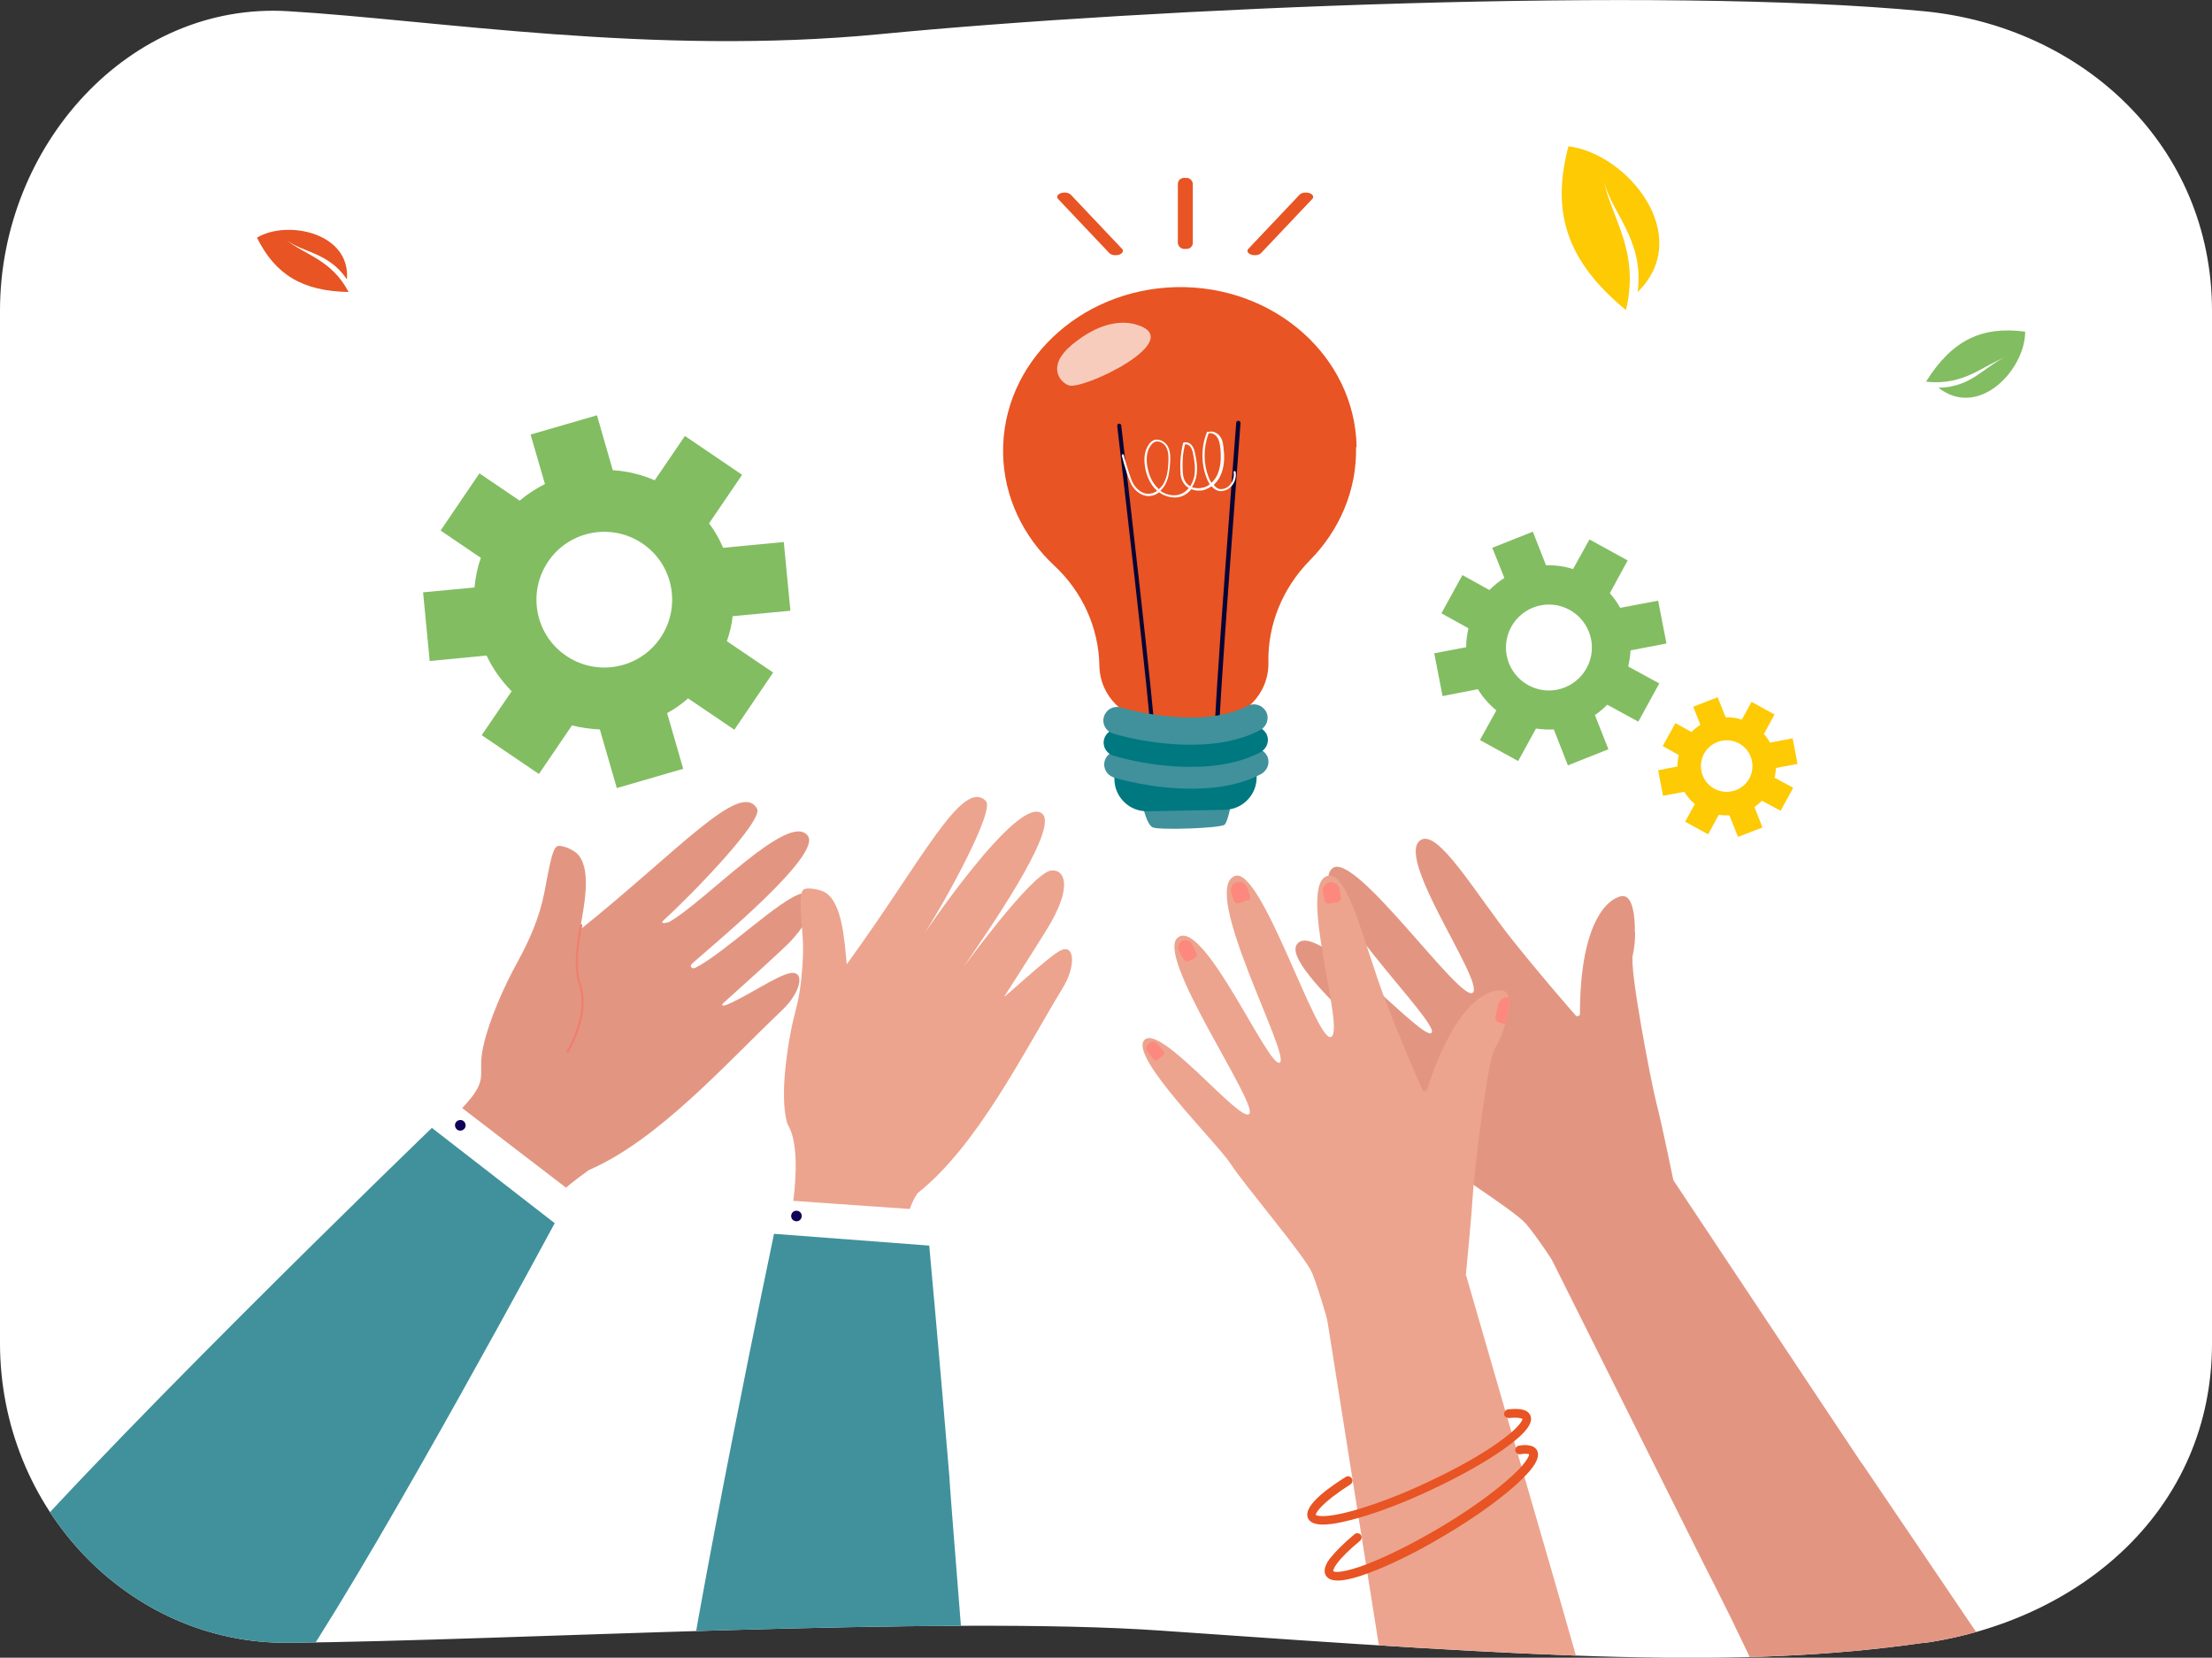
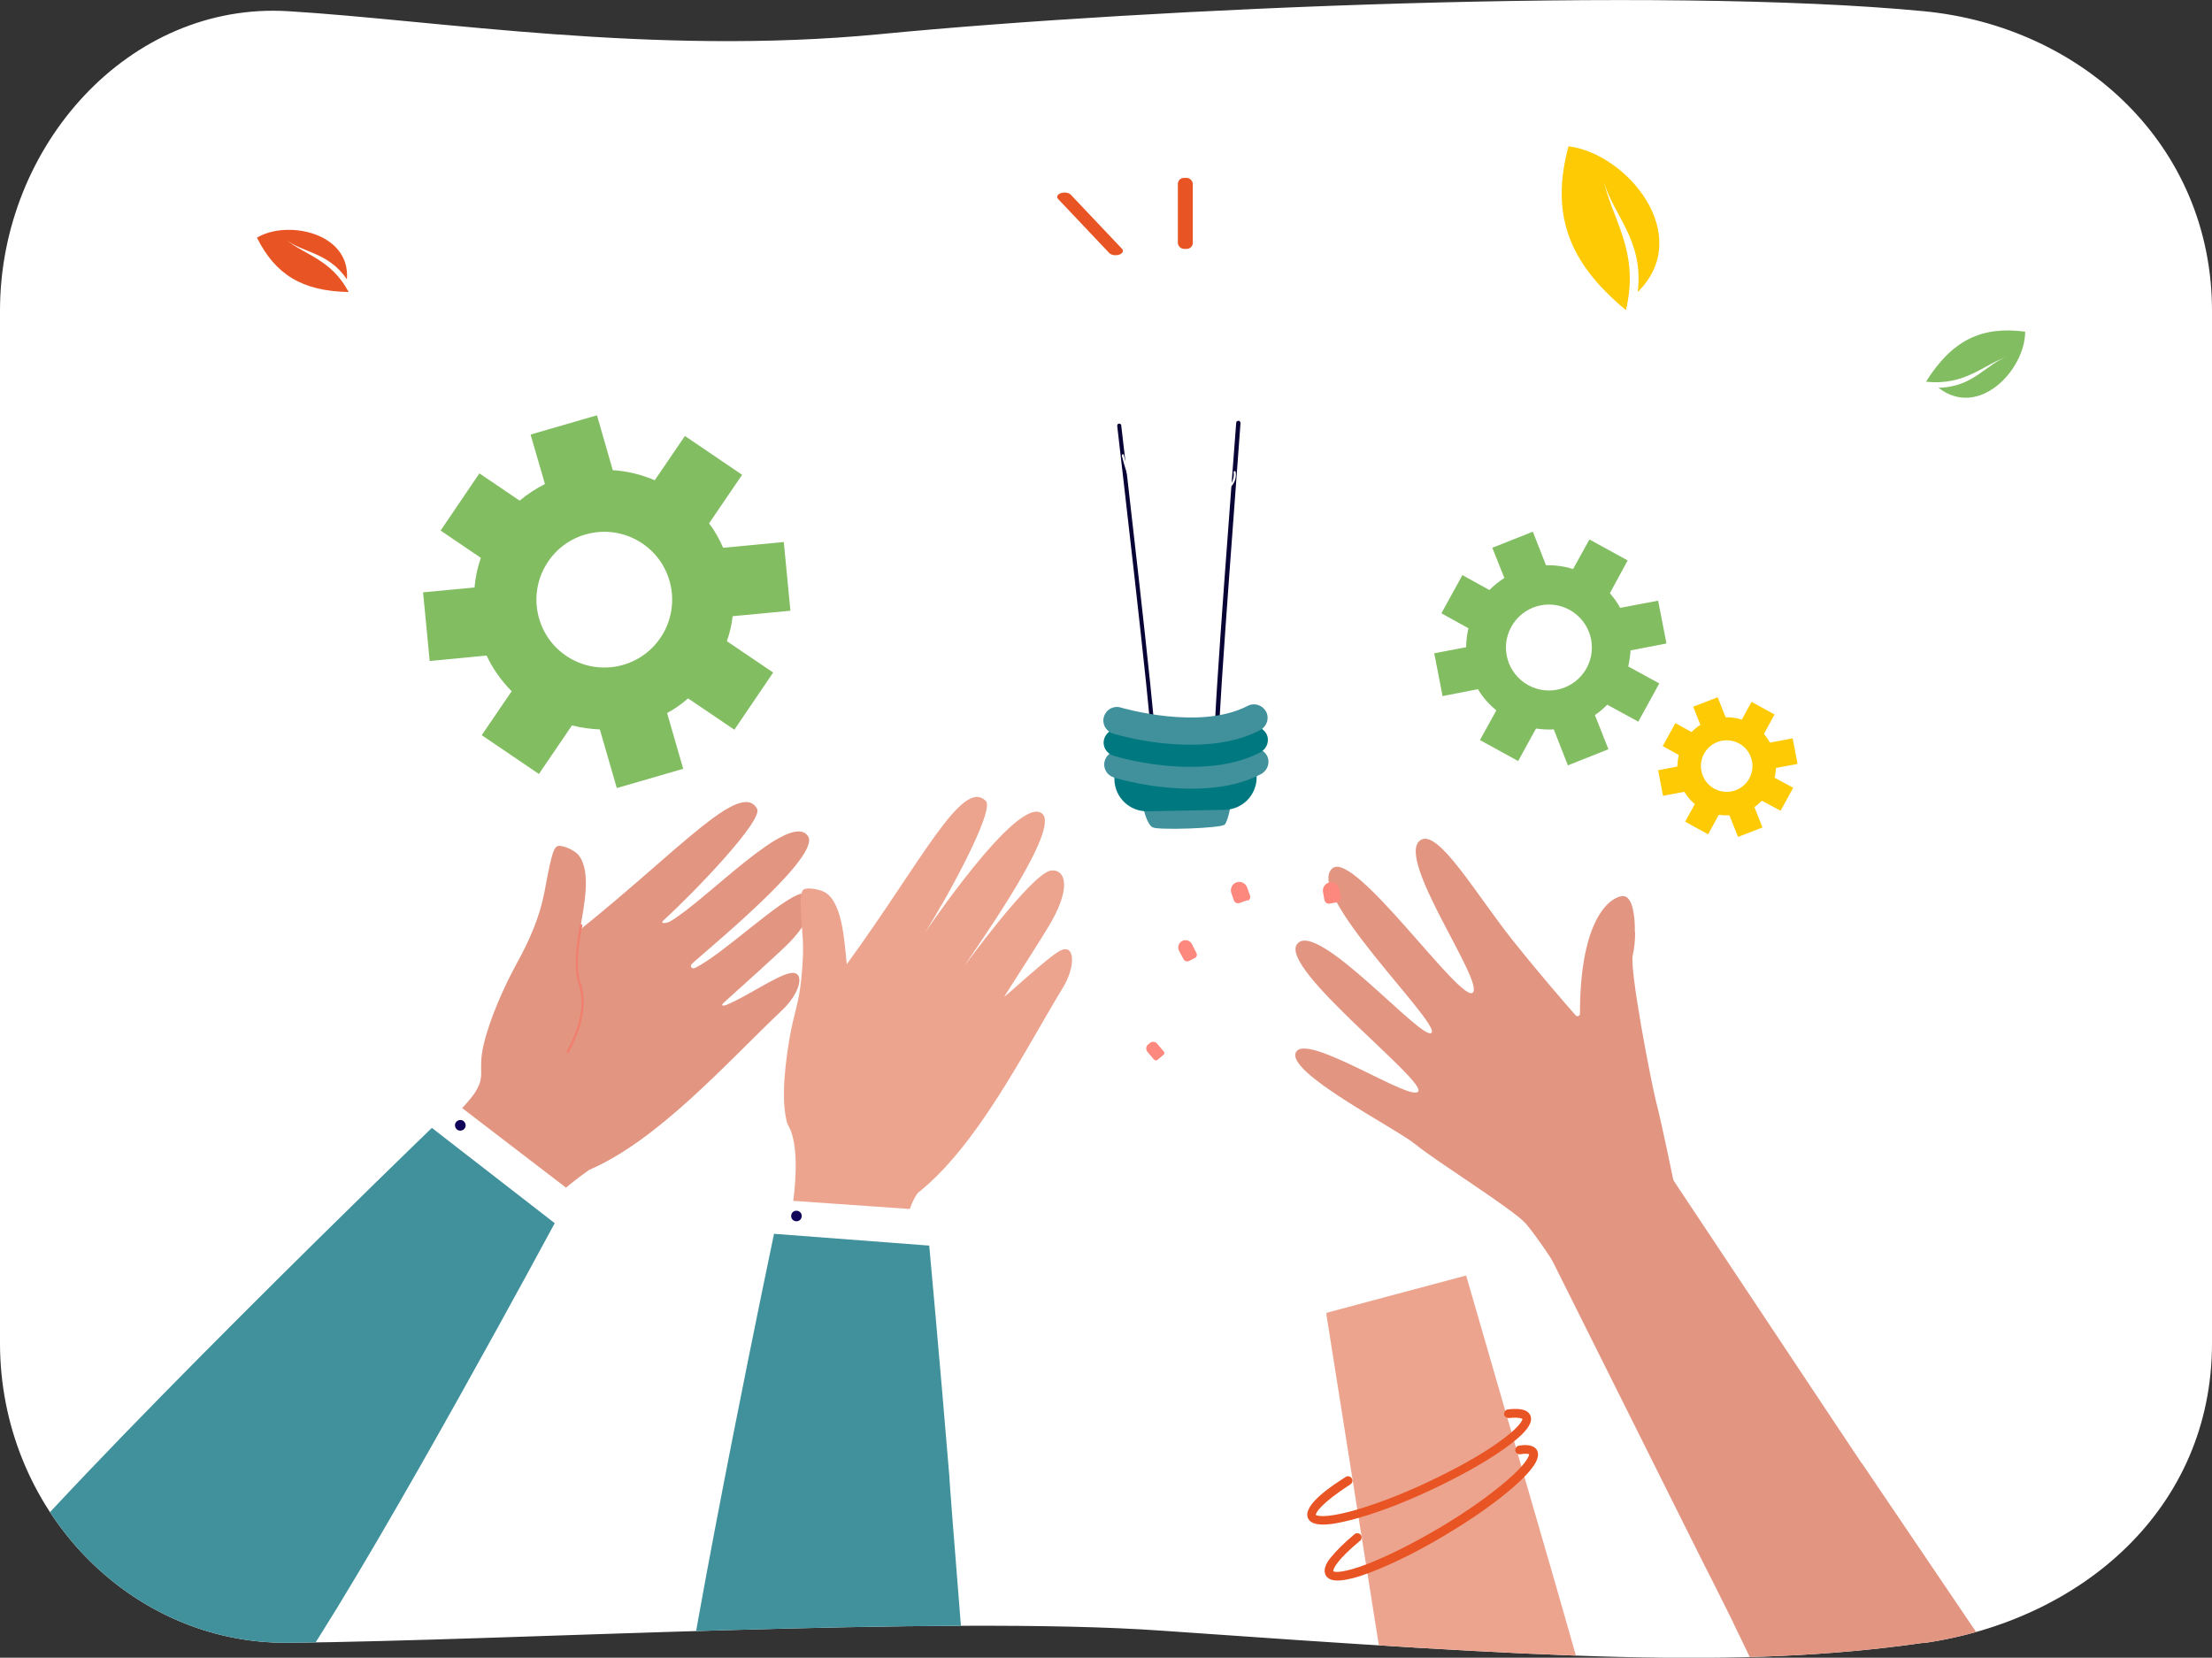
<svg xmlns="http://www.w3.org/2000/svg" id="Calque_1" version="1.1" viewBox="0 0 769.6 576.8">
  <rect x="0" y="0" width="769.6" height="576.8" fill="#333333" stroke="none" />
  <defs>
    <style>
      .st0 {
        fill: none;
      }

      .st1 {
        fill: #007880;
      }

      .st2 {
        fill: #f07f6e;
      }

      .st3 {
        fill: #fd887d;
      }

      .st4 {
        fill: #eca48e;
      }

      .st5 {
        fill: #40919c;
      }

      .st6 {
        fill: #fff;
      }

      .st7 {
        fill: #080435;
      }

      .st8 {
        fill: #fdca04;
      }

      .st9 {
        fill: #82bd62;
      }

      .st10 {
        opacity: .7;
      }

      .st11 {
        fill: #e29682;
      }

      .st12 {
        fill: #e85423;
      }

      .st13 {
        clip-path: url(#clippath);
      }

      .st14 {
        fill: #100159;
      }
    </style>
    <clipPath id="clippath">
      <path class="st0" d="M669.3,571.6c-64.1,9.2-130.1,5.3-264.9-4.2-75.7-5.4-228,3.5-304,4.2-55.5.5-100.4-46.7-100.4-104.3V108.1C0,50.6,45,.5,100.3,3.9c51.4,3.1,126.9,15.6,205.7,8C399.7,2.8,577.5-4.9,669.3,3.9c55.2,5.3,100.3,46.7,100.3,104.3v359.2c0,57.6-45.4,96.4-100.3,104.3h0Z" />
    </clipPath>
  </defs>
  <path class="st6" d="M669.3,571.6c-64.1,9.2-130.1,5.3-264.9-4.2-75.7-5.4-228,3.5-304,4.2-55.5.5-100.4-46.7-100.4-104.3V108.1C0,50.6,45,.5,100.3,3.9c51.4,3.1,126.9,15.6,205.7,8C399.7,2.8,577.5-4.9,669.3,3.9c55.2,5.3,100.3,46.7,100.3,104.3v359.2c0,57.6-45.4,96.4-100.3,104.3h0Z" />
  <path class="st8" d="M569.8,101.6c19.9-19.7-3.7-48.2-24.1-50.7-6.1,23-.6,40,20,57,5-21-5.4-32.2-7.9-46,2.3,12,14.3,20.8,12,39.7" />
  <path class="st12" d="M120.7,97.2c1.3-16.3-20.9-20.8-31.3-14.5,6.4,12.8,15.7,18.6,31.9,18.9-6.1-11.5-15.3-12.8-21.9-18.3,5.8,4.7,14.8,4.3,21.3,13.9" />
  <path class="st9" d="M674.4,134.9c14.1,11,30.2-6.3,30.2-19.5-15.1-2-25.4,2.9-34.5,17.4,13.7,1.5,20-6,28.5-8.8-7.4,2.4-12,10.8-24.2,10.9" />
  <g class="st13">
    <g>
      <path class="st9" d="M178.1,240.4l-10.5,15.4,19.9,13.5,11.5-16.9c3.2.8,6.5,1.3,9.7,1.4l5.9,20.4,23.1-6.7-5.6-19.4c2.6-1.4,5-3.1,7.3-5.1l16.1,10.9,13.5-19.9-16.1-10.9c1-2.9,1.7-5.8,2-8.7l20.1-1.9-2.3-23.9-21.1,2c-1.3-3-2.9-5.9-4.9-8.5l11.5-16.9-19.9-13.5-10.5,15.4c-4.7-2-9.6-3.2-14.6-3.5l-5.5-19.1-23.1,6.7,5,17.2c-3.1,1.6-6.1,3.5-8.8,5.8l-14-9.5-13.5,19.9,14,9.5c-1.2,3.4-1.9,6.8-2.2,10.3l-17.9,1.7,2.3,23.9,19.8-1.9c2.1,4.5,5,8.6,8.6,12.3ZM190.7,195.4c7.3-10.8,22-13.6,32.8-6.3,10.8,7.3,13.6,22,6.3,32.8-7.3,10.8-22,13.6-32.8,6.3-10.8-7.3-13.6-22-6.3-32.8Z" />
      <path class="st9" d="M520.6,247.2l-5.7,10.3,13.3,7.3,6.2-11.3c2.1.3,4.2.4,6.2.3l4.9,12.5,14.1-5.6-4.7-11.9c1.5-1,3-2.3,4.3-3.6l10.8,5.9,7.3-13.3-10.8-5.9c.4-1.9.7-3.7.8-5.6l12.5-2.4-2.9-14.9-13.2,2.5c-1-1.8-2.2-3.5-3.6-5.1l6.2-11.4-13.3-7.3-5.7,10.3c-3.1-1-6.3-1.4-9.4-1.3l-4.6-11.7-14.1,5.6,4.2,10.5c-1.9,1.2-3.6,2.6-5.2,4.2l-9.4-5.2-7.3,13.3,9.4,5.2c-.5,2.2-.8,4.4-.8,6.6l-11.1,2.1,2.9,14.9,12.3-2.4c1.6,2.7,3.7,5.1,6.2,7.2ZM525.8,218.1c4-7.2,13-9.9,20.3-5.9,7.2,4,9.9,13,5.9,20.3-4,7.2-13,9.9-20.3,5.9-7.2-4-9.9-13-5.9-20.3Z" />
      <path class="st8" d="M589.7,279.7l-3.4,6.2,8,4.4,3.7-6.8c1.2.2,2.5.2,3.7.2l3,7.5,8.5-3.3-2.8-7.1c.9-.6,1.8-1.4,2.6-2.2l6.5,3.5,4.4-8-6.5-3.5c.3-1.1.4-2.2.5-3.4l7.5-1.4-1.7-8.9-7.9,1.5c-.6-1.1-1.3-2.1-2.1-3l3.7-6.8-8-4.4-3.4,6.2c-1.8-.6-3.7-.9-5.6-.8l-2.8-7-8.5,3.3,2.5,6.3c-1.1.7-2.2,1.6-3.1,2.5l-5.6-3.1-4.4,8,5.6,3.1c-.3,1.3-.5,2.6-.5,4l-6.7,1.3,1.7,8.9,7.4-1.4c1,1.6,2.2,3.1,3.7,4.3ZM592.9,262.2c2.4-4.3,7.8-5.9,12.2-3.5,4.3,2.4,5.9,7.8,3.5,12.2-2.4,4.3-7.8,5.9-12.2,3.5-4.3-2.4-5.9-7.8-3.5-12.2Z" />
      <g>
        <path class="st5" d="M397.7,280.7s1.2,6.2,3.4,7.2c2.2,1,23.8.3,25-1,1.2-1.3,2.2-7.2,2.2-7.2l-30.5,1.1Z" />
        <g>
          <g>
-             <path class="st12" d="M472,155.5c-.6-31.4-28.6-56.2-62.6-55.6-34,.7-61,26.6-60.4,58,.3,15.2,7.1,28.9,17.8,38.9,9.7,9,15.5,21.6,15.7,34.9h0c.2,10.7,9.1,19.3,19.8,19.1l19.9-.4c10.7-.2,19.3-9.1,19.1-19.8h0c-.3-13.3,5-26,14.3-35.5,10.3-10.4,16.5-24.3,16.2-39.5Z" />
            <path class="st7" d="M423.3,257.4c-.4,0-.7-.3-.7-.7-.5-6.3,7.2-105.4,7.5-109.6,0-.4.4-.7.8-.7.4,0,.7.4.7.8,0,1-7.9,103.2-7.5,109.4,0,.4-.3.7-.7.8,0,0,0,0,0,0Z" />
            <path class="st7" d="M401.2,257.9s0,0,0,0c-.4,0-.7-.3-.7-.7.2-6.2-11.7-108-11.8-109,0-.4.2-.8.6-.8.4,0,.8.2.8.6.5,4.2,12,102.9,11.8,109.2,0,.4-.3.7-.7.7Z" />
            <path class="st6" d="M420.1,150.2c0,0-.2.1-.2.2-2,5-2.1,10.8-.1,15.9.2.6.6,1.4,1.1,2.2-.6.5-1.3.9-2.1,1.1-1.4.4-2.8.4-4.1-.1.7-1,1.2-2.3,1.5-3.6.6-2.9.1-5.8-.4-8.1-.2-1-.5-2-1.1-2.8-.6-.8-1.8-1.4-2.9-1-.1,0-.2.1-.2.3-.8,3.2-1.1,6.6-.9,9.9,0,1.1.2,2.3.8,3.4.5.9,1.2,1.7,2.1,2.2-.7.9-1.5,1.5-2.5,2-2.3,1-5.1.6-7.4-1,.7-.7,1.3-1.4,1.7-2.2,1.3-2.3,1.5-5.1,1.7-7.4.1-1.9.2-3.9-.7-5.7-.9-1.8-3.2-3.1-5.1-2.3-.7.3-1.4,1-1.9,1.9-1.2,2-1.5,4.5-1,7.5.4,2.4,1.5,5.8,4.2,8.2,0,0,0,0,0,0-1,.7-2.2,1.1-3.4,1-1.8-.1-3.6-1.4-4.8-3.3-.9-1.4-2.2-5.8-3-8.6h0c-.2-.6-.3-1.2-.4-1.6,0,0,0-.1-.1-.2,0,0-.2-.1-.3,0-.2,0-.3.2-.3.4,0,.2.1.5.2.8h0c.3,1.2.8,3,1.4,4.8h0c.6,2,1.4,3.9,1.9,4.8,1.3,2.1,3.3,3.5,5.4,3.7,1.5.1,2.9-.4,4.1-1.3,1.6,1.2,3.6,1.8,5.5,1.8,1,0,1.9-.2,2.8-.6,1.1-.5,2.1-1.3,2.9-2.3,1.4.6,3.2.7,4.7.2.8-.3,1.6-.7,2.3-1.2.8.9,1.8,1.6,3.1,1.7.8,0,1.7-.2,2.6-.7.5-.3,1-.8,1.4-1.2,1.1-1.3,1.6-3.1,1.3-4.8,0-.2-.2-.3-.4-.3-.2,0-.3.2-.3.4.2,1,0,2.1-.4,3.1-.4.9-1.1,1.7-1.9,2.2-.5.3-1.3.6-2.1.6-1.1,0-1.9-.7-2.5-1.5,1.2-1.1,2.2-2.6,2.8-4.4,1-2.9.9-6,.6-8.3-.1-1.3-.3-2.9-1.2-4.1-.8-1.2-2.5-2.1-4-1.6ZM403.1,170.1c-2.5-2.2-3.5-5.4-3.9-7.7-.5-2.8-.2-5.3.9-7,.5-.8,1-1.3,1.6-1.6.3-.1.6-.2.9-.2,1.3,0,2.6.9,3.2,2.1.8,1.6.8,3.5.7,5.3-.1,2.3-.4,4.9-1.6,7.1-.4.8-1,1.5-1.7,2.1,0,0,0,0-.1,0ZM412.2,167.2c-.5-.9-.6-2-.7-3.1-.2-3.2,0-6.4.8-9.5.7-.1,1.5.3,1.9.9.5.7.8,1.6.9,2.5.5,2.2.9,5.1.4,7.8-.3,1.3-.8,2.4-1.4,3.4-.8-.5-1.5-1.1-1.9-2ZM423.5,152.2c.8,1.1.9,2.5,1.1,3.8.2,2.3.3,5.2-.6,8-.5,1.6-1.4,3-2.5,4-.5-.7-.8-1.5-1-2-1.9-4.8-1.8-10.4,0-15.2,1.2-.3,2.4.4,3,1.4Z" />
            <path class="st1" d="M388.1,267.6h49.4v2.9c0,6.2-5,11.3-11.3,11.3h-26.9c-6.2,0-11.3-5-11.3-11.3v-2.9h0Z" transform="translate(-5.4 8.2) rotate(-1.1)" />
            <path class="st5" d="M415.9,274.4c-14.6.3-27.6-3.6-28.4-3.9-2.5-.8-3.9-3.4-3.1-5.9.8-2.5,3.4-3.9,5.9-3.1.4.1,27.5,8.1,44.1-.6,2.3-1.2,5.1-.3,6.4,2,1.2,2.3.3,5.1-2,6.4-7,3.7-15.1,5-22.8,5.1Z" />
            <path class="st1" d="M415.7,266.8c-14.6.3-27.6-3.6-28.4-3.9-2.5-.8-3.9-3.4-3.1-5.9.8-2.5,3.4-3.9,5.9-3.1.4.1,27.5,8.1,44.1-.6,2.3-1.2,5.1-.3,6.4,2,1.2,2.3.3,5.1-2,6.4-7,3.7-15.1,5-22.8,5.1Z" />
            <path class="st5" d="M415.6,259.1c-14.6.3-27.6-3.6-28.4-3.9-2.5-.8-3.9-3.4-3.1-5.9.8-2.5,3.4-3.9,5.9-3.1.4.1,27.5,8.1,44.1-.6,2.3-1.2,5.1-.3,6.4,2,1.2,2.3.3,5.1-2,6.4-7,3.7-15.1,5-22.8,5.1Z" />
          </g>
          <g class="st10">
            <path class="st6" d="M395.2,112.9c-5.6-1.6-13.4-.3-22.3,7.1-8.9,7.4-4.1,13.1-1,14.1,4.9,1.7,41.8-15.9,23.3-21.2Z" />
          </g>
        </g>
      </g>
      <g>
        <path class="st11" d="M568.9,324.4c0,3.2-.4,6.2-.8,7.8-1.3,4.8,6.4,44.5,8.1,51.2,1.8,6.7,6.3,28.7,6.3,28.7l-40.6,29.2s-6.8-10.6-11-15.5c-4.2-4.9-31.4-21.8-38.4-27.6-7.1-5.8-45.3-25.1-41.6-32.1,3.7-7.1,41.1,18.1,42.6,13.5,1.5-4.6-48.1-42.5-42.3-51,6.5-9.4,44.2,34.5,46.9,30.7,2.7-3.7-44.6-48.9-34.5-57.2,7.7-6.3,44.6,47,48.8,43.3,4.2-3.7-27-46.7-18.3-53,6.1-4.5,19.5,18.9,32.3,34.9,9.9,12.4,18.5,22.2,21.8,26,.5.6,1.5.2,1.5-.6,0-30.3,8.8-39.7,14.4-40.9.3,0,.5,0,.8,0,3.1.3,4,6.8,3.9,12.6Z" />
        <path class="st11" d="M647.7,509l66,97.5c-13.9,1.7-27.8,2.9-41.7,3.7-15.4,1-30.8,1.5-46.2,1.7l-23.8-49.4-5.5-11-3.8-7.5-5.7-11.4-47.1-94.3h0s-.3-.7-.3-.7l42.5-27.1h0s0,0,0,0h0s53.8,80.9,53.8,80.9l4.6,6.9,7.2,10.8Z" />
      </g>
-       <path class="st4" d="M525,347.1c.4,2.4-.3,5.9-1.3,9.2-.1.4-.3.9-.4,1.3-1,3.1-2.3,5.8-3.2,7.2-2.6,4.1-7.4,44.4-7.7,51.3-.3,5.7-1.9,22.2-2.4,27.6-.1,1.1-.2,1.7-.2,1.7l-47.5,15.6s-.4-1.4-1-3.5c-1.2-4.1-3.2-10.7-4.8-14.6-2.5-5.9-23.3-30.2-28.3-37.9-5-7.7-35.6-37.5-30-43.2,5.7-5.6,33.8,29.6,36.5,25.7,2.8-3.9-33-55-24.9-61.3,9-7,31.8,46.2,35.5,43.5,3.7-2.7-27.8-60.1-15.7-64.9,9.2-3.7,28.4,58.2,33.5,56,5.1-2.2-11.7-52.6-1.4-56,7.2-2.4,12.9,23.9,20.2,43,5.7,14.9,10.9,26.8,13,31.4.3.7,1.3.6,1.6,0,9.2-28.9,20.4-35.2,26-34.6.3,0,.5,0,.8.2.9.4,1.5,1.4,1.6,2.7Z" />
-       <path class="st4" d="M558.3,611.7c-5.3,0-10.7-.2-16-.3-10.9-.2-21.7-.4-32.4-.6h0c-8.3-.1-16.5-.3-24.7-.3l-2-15.8-1.9-12.2-1.3-8.3h0s-2-12.6-2-12.6h0s-16.5-104.1-16.5-104.1h0s0,0,0,0v-.7c-.1,0,48.6-13,48.6-13h0s0,0,0,0h0s27,93.3,27,93.3l2.3,7.9,3.6,12.5h0s15.5,54.3,15.5,54.3Z" />
+       <path class="st4" d="M558.3,611.7c-5.3,0-10.7-.2-16-.3-10.9-.2-21.7-.4-32.4-.6h0c-8.3-.1-16.5-.3-24.7-.3l-2-15.8-1.9-12.2-1.3-8.3h0s-2-12.6-2-12.6h0s-16.5-104.1-16.5-104.1h0s0,0,0,0v-.7c-.1,0,48.6-13,48.6-13h0h0s27,93.3,27,93.3l2.3,7.9,3.6,12.5h0s15.5,54.3,15.5,54.3Z" />
      <path class="st12" d="M466.3,549.9c-2.6.2-4.2-.4-5-1.7-1.4-2.4,1-5.5,1.9-6.5,1.8-2.2,4.5-4.9,8.1-7.9.6-.5,1.6-.4,2.1.2.5.6.4,1.6-.2,2.1-8.1,6.7-9.5,9.9-9.3,10.6.4.4,3.4.7,11.8-2.5,7.2-2.8,16.2-7.3,25.3-12.7,9.1-5.4,17.3-11.2,23.2-16.3,6.8-5.8,7.9-8.7,7.8-9.2,0,0-.7-.4-3.1,0-.8.1-1.6-.5-1.7-1.3-.1-.8.5-1.6,1.3-1.7,1.2-.2,4.8-.7,6.2,1.5,1.5,2.6-1,6.6-7.9,12.7-6,5.3-14.5,11.3-24.1,17-9.5,5.7-18.9,10.3-26.4,13.1-4.2,1.6-7.5,2.4-9.9,2.6Z" />
      <path class="st12" d="M461.9,530.4c-3.8.3-6-.4-6.8-2.1-2.2-4.7,9.3-12,13.1-14.4.7-.5,1.7-.2,2.1.5.5.7.2,1.7-.5,2.1-10.1,6.5-12.1,9.9-12,10.6.4.4,3.4,1.1,12-1.2,7.5-2,16.9-5.5,26.5-10,9.6-4.5,18.4-9.3,24.7-13.8,7.3-5.1,8.7-7.8,8.7-8.4-.1,0-1-.7-4.7-.3-.8,0-1.6-.5-1.7-1.3,0-.8.5-1.6,1.3-1.7,2.8-.3,6.6-.5,7.8,2,1.3,2.7-1.7,6.5-9.2,11.8-6.5,4.6-15.6,9.7-25.7,14.4-10,4.7-19.8,8.3-27.6,10.3-3.3.8-6,1.4-8.1,1.5Z" />
      <path class="st3" d="M415.8,333.3l-2.2,1.1c-.6.3-1.4,0-1.8-.6l-1.6-3c-.6-1.2-.2-2.7,1.1-3.4h0c1.2-.6,2.7-.2,3.4,1.1l1.6,3.2c.3.6,0,1.3-.5,1.6Z" />
      <path class="st3" d="M434,313.2l-2.7,1c-.8.3-1.7-.1-2-.9l-.9-2.6c-.5-1.5.3-3.2,1.8-3.7h0c1.5-.5,3.2.3,3.7,1.8l1,2.8c.3.7-.1,1.5-.8,1.8Z" />
      <path class="st3" d="M465.4,313.9l-2.8.5c-.8.2-1.6-.4-1.8-1.2l-.5-2.8c-.3-1.6.8-3.1,2.3-3.4h0c1.6-.3,3.1.8,3.4,2.3l.5,2.9c.1.7-.4,1.5-1.1,1.6Z" />
-       <path class="st3" d="M525,347.1c.4,2.4-.3,5.9-1.3,9.2l-2.1-.5c-.9-.2-1.5-1.2-1.3-2.1l1-4.2c.4-1.7,2.1-2.8,3.7-2.5Z" />
      <path class="st3" d="M401.3,362.3h.9c1,0,1.8.8,1.8,1.8v3.6c0,.5-.4.8-.8.8h-2.7c-.5,0-.9-.4-.9-.9v-3.5c0-1,.8-1.8,1.8-1.8Z" transform="translate(-141 345.8) rotate(-40.2)" />
      <g>
        <g>
          <path class="st11" d="M149.6,411.7c-2.4-3.2-4.6-6.2-6.8-9.3,5.5-4.8,17.3-15.1,22.1-21.7,0,0,0,0,0,0,4.4-6.5,1.2-7.6,3.3-16.9,2.1-9.2,7.2-20.6,11.7-28.8,4.2-7.6,7.8-15.7,9.5-24.5,2.9-15.8,3.5-16.6,6-16.1,1.9.3,5,1.8,6.1,3.4,4.3,5.8,1.6,17.8.3,25.7,34.3-27.5,55.9-52.3,61.6-42.1,2.3,4-22.3,29.5-32.2,38.5-2.3,2,1.2,1.1,1.6.9,12.4-6.9,42-39,48.3-29.9,4.6,6.6-30.3,35.6-40,44.1-1.7,1.5,0,2.2.7,1.8,10.1-5,29.6-24.1,37.1-25.9,4.3-1,6.3,6.2-4.4,17.2-3.6,3.6-16.9,15.6-22.6,20.7-1.5,1.3,0,1.2.7.9,6.8-2.7,17.5-10.2,22.3-11.1,5.3-1,3.9,6.6-2.9,13-19,18-42.9,45.1-67.1,55.5-8.9,6.3-16.9,13.7-23.5,21.3-12.5-5-23-10.6-32-16.5Z" />
          <g>
            <polygon class="st6" points="186.5 428.6 197 413.3 160.6 385.4 147.1 396.3 186.5 428.6" />
            <path class="st5" d="M150.2,392.4l42.8,33.2s-58.3,108.4-88,153.3c-.2,0-21.8,44.4-21.9,44.4-26.4-11.9-69.7-43.1-92.5-66.8,35.4-44.1,159.6-164,159.6-164Z" />
            <path class="st14" d="M161.9,392.2c-.4,1-1.5,1.4-2.4,1.1-1-.4-1.4-1.5-1.1-2.4.4-1,1.5-1.4,2.4-1.1,1,.4,1.4,1.5,1.1,2.4Z" />
          </g>
          <path class="st2" d="M197.2,366.3s0,0,.1,0c.2.1.5,0,.6-.2,5.1-9.5,6.5-17.5,4-24.4-2.2-6.3.6-19.5.7-19.6,0-.2,0-.5-.3-.5-.2,0-.5,0-.5.3-.1.5-2.9,13.5-.6,20.1,2.3,6.7,1,14.4-4,23.7,0,.2,0,.4,0,.5Z" />
        </g>
        <g>
          <path class="st4" d="M270.7,437.9c2.6-.7,10.1-35.3,3.5-46.4-.5-.8-.6-2-.9-3.3-1.8-10.4,1.4-26.4,1.3-26.4,1.6-9.1,2.9-11.7,3.7-17.4.8-5.2,1.2-12.1,1.1-15.3,0-4.9-2-18.4.2-19.6,1.3-.8,4.8-.1,6.4.5,7.2,2.6,7.8,17.9,8.6,25.5,25.9-35.5,40.2-65.1,48.4-56.8,3.2,3.3-13.8,34.3-21,45.5-1.6,2.6,32.1-48.2,40.6-41.1,6.2,5.2-19.9,42.3-27.1,53-1.3,1.9,23.2-32.1,30.1-33.2,4.3-.6,7.7,4.4.2,17.8-2.5,4.4-12.2,19.5-16.3,25.9-1.1,1.6,15.2-13.8,19.5-15.9,4.9-2.4,5.5,5.4.6,13.3-13.6,22.4-29.6,54.7-50.3,71.1-7,9.6-5.2,32.5-5.6,33.4-13.3-1.6-40.5-8.3-43.4-10.7Z" />
          <g>
            <polygon class="st6" points="319.5 439.5 319.9 420.9 274.1 417.7 268.8 434.3 319.5 439.5" />
            <path class="st5" d="M269.3,429.3l54,4.1s3.8,41.4,7,80.3c-.2.3,7.8,98,7.6,98.3-17.1,26-56-2.5-104,6.3,8.5-61.3,35.4-189,35.4-189Z" />
            <path class="st14" d="M278.9,422.7c.2,1-.4,2-1.4,2.2-1,.2-2-.4-2.2-1.4-.2-1,.4-2,1.4-2.2s2,.4,2.2,1.4Z" />
          </g>
        </g>
      </g>
      <rect class="st12" x="409.8" y="61.9" width="5.2" height="24.7" rx="2.1" ry="2.1" />
-       <path class="st12" d="M435.3,88.6h0c-1.2-.4-1.7-1.4-.9-2.1l17.7-18.7c.7-.8,2.3-1,3.5-.6h0c1.2.4,1.7,1.4.9,2.1l-17.7,18.7c-.7.8-2.3,1-3.5.6Z" />
      <path class="st12" d="M389.4,88.6h0c1.2-.4,1.7-1.4.9-2.1l-17.7-18.7c-.7-.8-2.3-1-3.5-.6h0c-1.2.4-1.7,1.4-.9,2.1l17.7,18.7c.7.8,2.3,1,3.5.6Z" />
    </g>
  </g>
</svg>